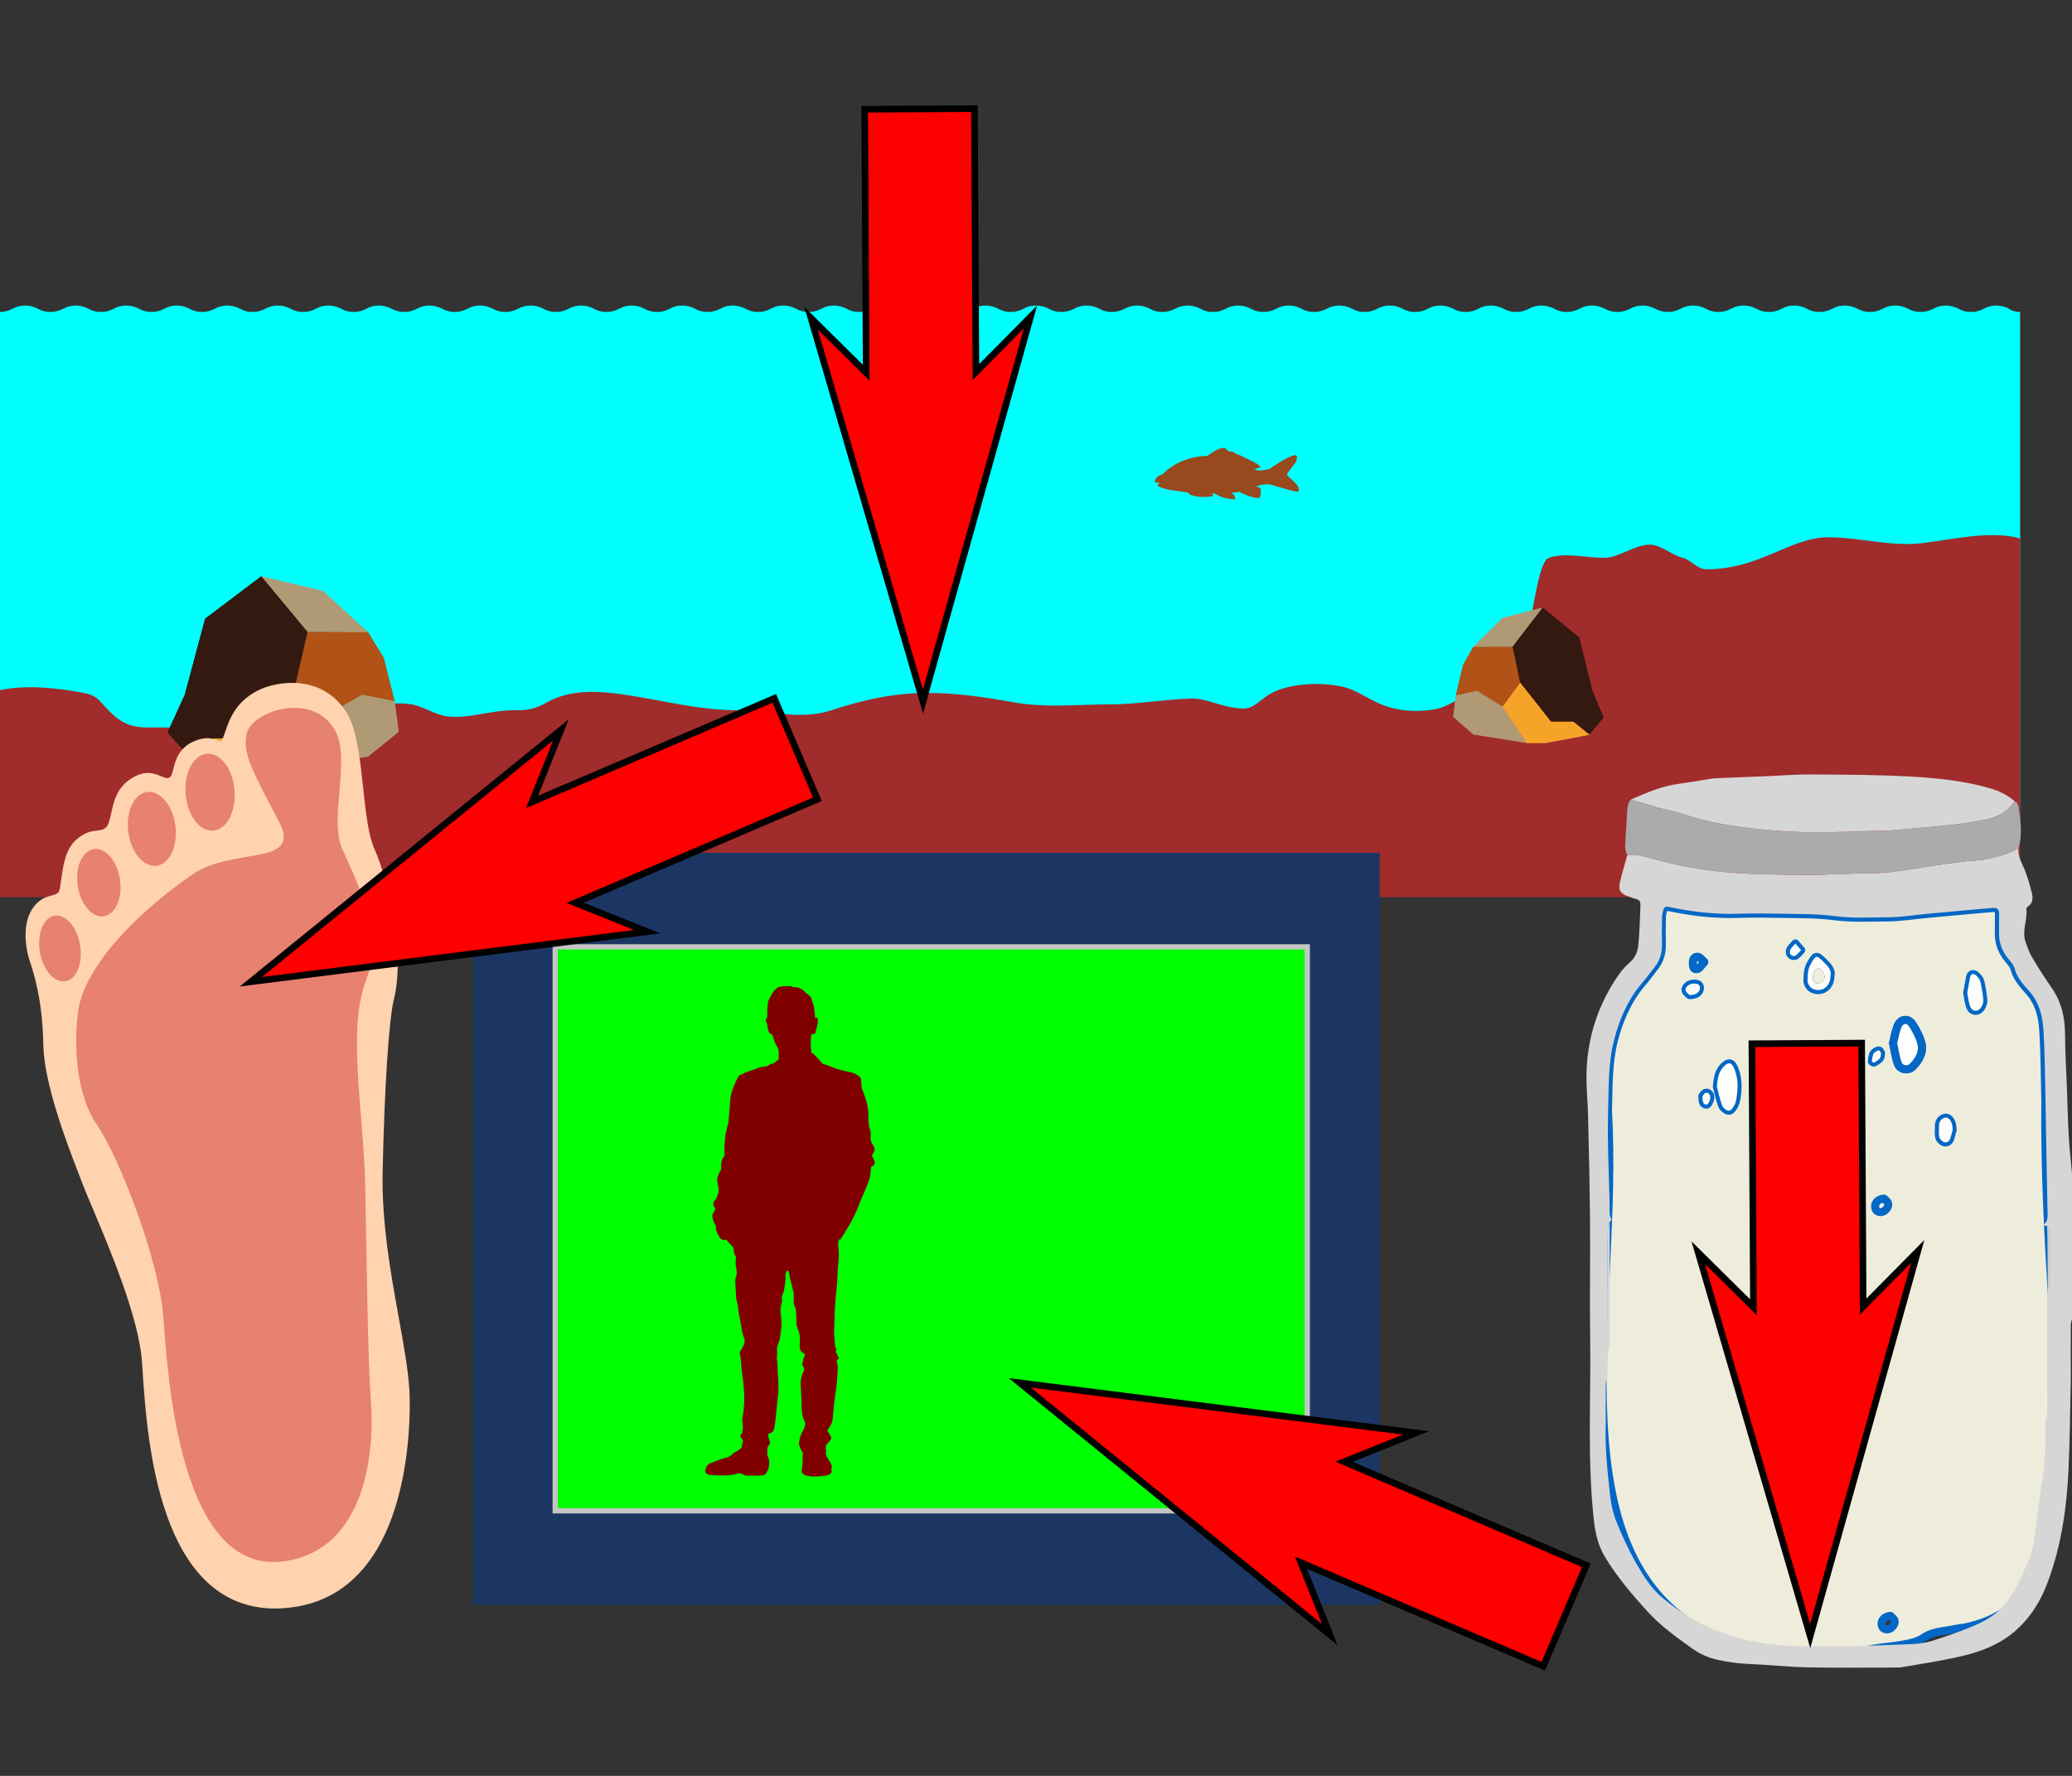
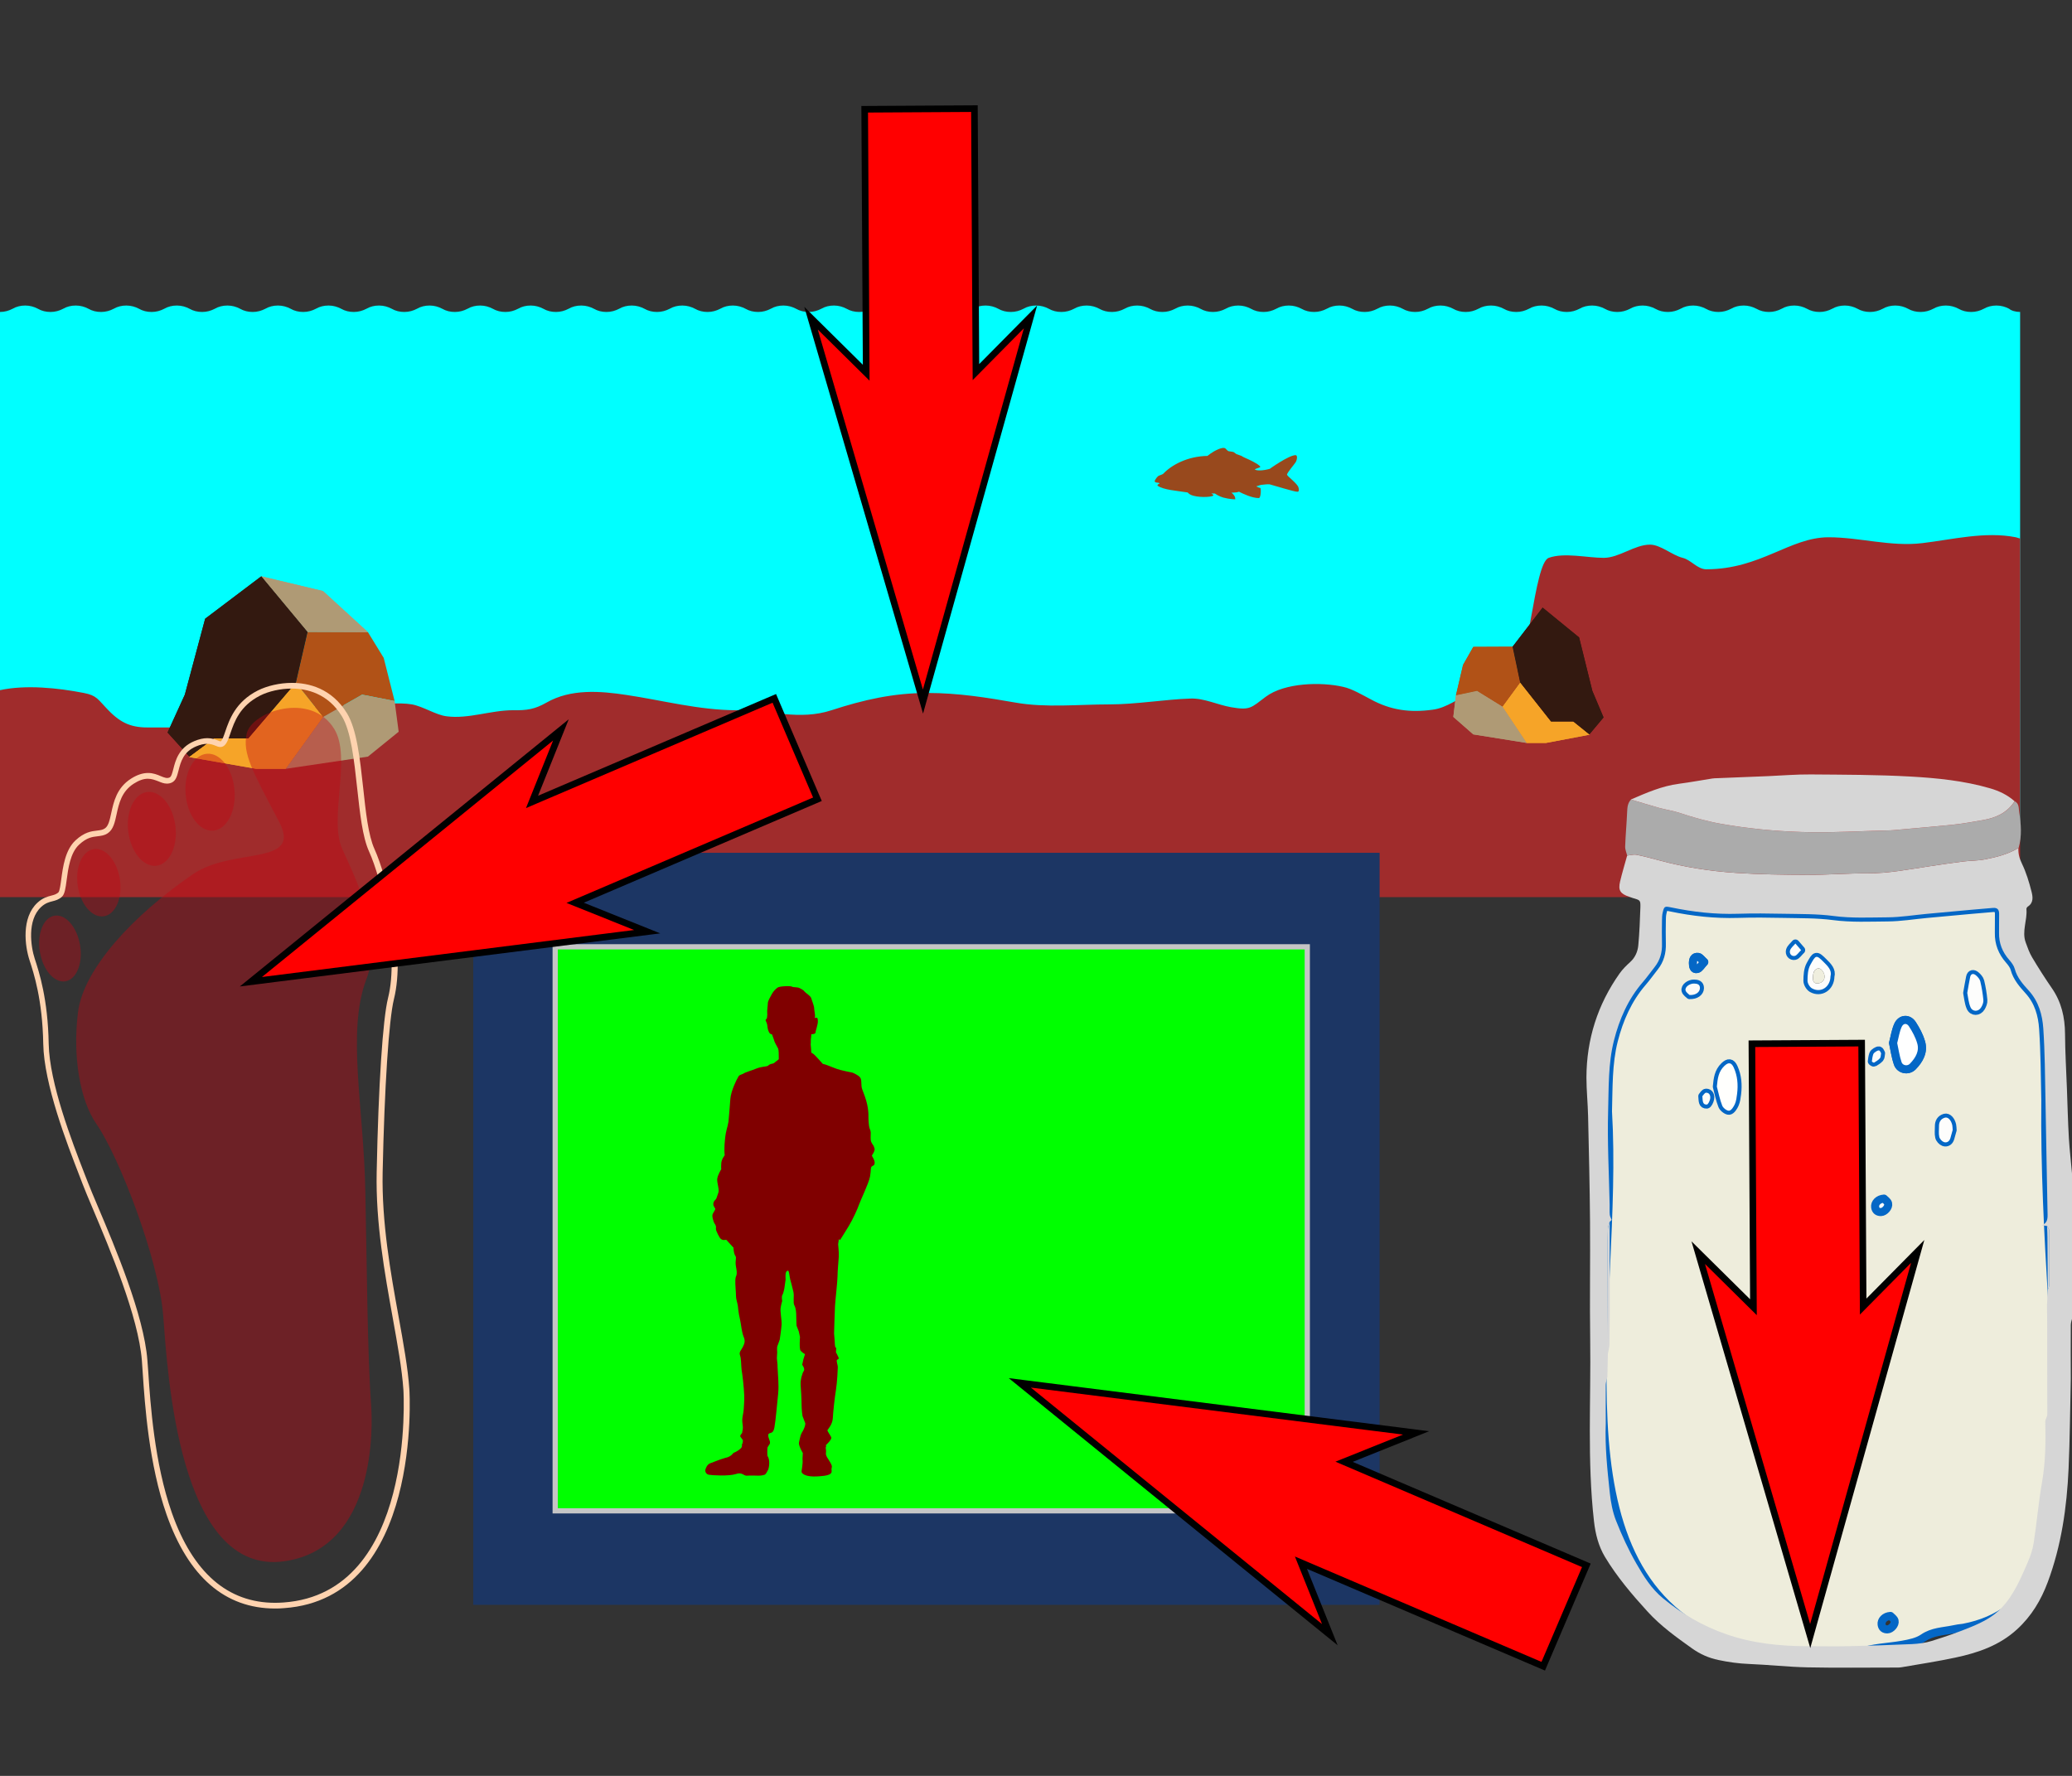
<svg xmlns="http://www.w3.org/2000/svg" xmlns:ns1="http://sodipodi.sourceforge.net/DTD/sodipodi-0.dtd" xmlns:ns2="http://www.inkscape.org/namespaces/inkscape" version="1.1" id="Ebene_1" x="0px" y="0px" viewBox="0 0 350 300" xml:space="preserve" ns1:docname="03522.svg" width="350" height="300" ns2:version="1.3.2 (091e20e, 2023-11-25, custom)" ns2:export-filename="03522.png" ns2:export-xdpi="96" ns2:export-ydpi="96">
  <rect x="0" y="0" width="350" height="300" fill="#333333" stroke="none" />
  <defs id="defs65">
    <style id="style2">.cls-1,.cls-3{fill:none;}.cls-1{stroke:#333;opacity:0.15;}.cls-1,.cls-2,.cls-3,.cls-5{stroke-linecap:round;stroke-linejoin:round;stroke-width:2px;}.cls-2{fill:#fff;}.cls-2,.cls-3,.cls-5{stroke:#0467c6;}.cls-4{fill:#e5eff9;}.cls-5,.cls-6{fill:#9bc2e8;}</style>
    <style type="text/css" id="style2-2">
    .fil6 {fill:#1D1D20}
    .fil5 {fill:#3D3D3D}
    .fil3 {fill:#646363}
    .fil1 {fill:#818282}
    .fil2 {fill:#BEBEBE}
    .fil4 {fill:#DFDEDF}
    .fil0 {fill:#FCFDFE}
   </style>
    <style type="text/css" id="style2-1">
    .fil10 {fill:#336A5A}
    .fil11 {fill:#382F31}
    .fil9 {fill:#557886}
    .fil0 {fill:#63AB8B}
    .fil3 {fill:#6B4C3E}
    .fil2 {fill:#897664}
    .fil4 {fill:#92919E}
    .fil12 {fill:#AE9370}
    .fil7 {fill:#B6CED6}
    .fil14 {fill:#CDB6B0}
    .fil6 {fill:#D5392C}
    .fil8 {fill:#D98650}
    .fil5 {fill:#DE6134}
    .fil13 {fill:#EFCDB4}
    .fil1 {fill:#F1B26F}
   </style>
  </defs>
  <ns1:namedview id="namedview65" pagecolor="#ffffff" bordercolor="#000000" borderopacity="0.25" ns2:showpageshadow="2" ns2:pageopacity="0.0" ns2:pagecheckerboard="0" ns2:deskcolor="#d1d1d1" ns2:zoom="0.64406509" ns2:cx="641.23954" ns2:cy="434.73867" ns2:window-width="1920" ns2:window-height="991" ns2:window-x="-11" ns2:window-y="-11" ns2:window-maximized="1" ns2:current-layer="Ebene_1" />
  <style type="text/css" id="style1">
	.st0{fill:#E6F5FB;}
	.st1{fill:none;stroke:#C5C5C5;stroke-width:0.75;stroke-miterlimit:10;}
	.st2{fill:#FFFFFF;}
	.st3{fill:#212F56;}
	.st4{fill:#C10E1A;}
	.st5{fill:#3E3E3D;}
	.st6{fill:#4E1200;}
	.st7{fill:#9A9A9A;}
	.st8{fill:#585857;}
	.st9{fill:#B0B0AF;}
	.st10{fill:#C4C4C4;}
	.st11{fill:#D8D8D8;}
	.st12{fill:#661600;}
	.st13{fill:#7D170D;}
	.st14{fill:#EBEBEB;}
	.st15{fill:#636363;}
	.st16{fill:#636362;}
	.st17{fill:#A5A5A5;}
	.st18{fill:#858585;}
	.st19{fill:#69A742;}
	.st20{fill:#4E453D;}
	.st21{fill:#6C6053;}
	.st22{fill:#A69884;}
	.st23{fill:#9A8A77;}
	.st24{fill:#857765;}
	.st25{opacity:0.3;fill:#059FDA;enable-background:new    ;}
	.st26{fill:#002C57;}
	.st27{fill:#C5C5C5;}
</style>
  <style type="text/css" id="style2-8">
	.st0{fill:#F0D0B1;}
	.st1{fill:#8F0049;}
	.st2{fill:#241770;}
	.st3{fill:none;stroke:#AF9A75;stroke-width:1.825;stroke-linecap:round;stroke-linejoin:round;stroke-miterlimit:10;}
	.st4{fill:#008831;}
	.st5{fill:#BFAE8E;}
	.st6{fill:#B58156;}
	.st7{fill:#AE001A;}
	.st8{fill:#ACC705;}
	.st9{fill:#7F4D2A;}
	.st10{fill:#FBE912;}
	.st11{clip-path:url(#SVGID_2_);fill:#116F9F;}
	.st12{clip-path:url(#SVGID_4_);fill:#116F9F;}
	.st13{fill:#085526;}
	.st14{fill:#331F13;}
	.st15{fill:#EE7F00;}
	.st16{fill:#D90011;}
	.st17{fill:#CA996D;}
	.st18{fill:#008CDC;}
	.st19{fill:#DD1C21;}
	.st20{clip-path:url(#SVGID_6_);fill:#AF9A75;}
	.st21{fill:#F6A428;}
	.st22{clip-path:url(#SVGID_8_);fill:#AF9A75;}
	.st23{fill:#B15217;}
	.st24{fill:#331910;}
	.st25{fill:#FFFFFF;}
	.st26{fill:#98491D;}
	.st27{fill:#2E98D9;}
	.st28{fill:none;stroke:#000000;stroke-width:0.849;stroke-miterlimit:10;}
	.st29{fill:none;stroke:#000000;stroke-width:0.763;stroke-miterlimit:10;}
	.st30{fill:none;stroke:#DD1C21;stroke-width:0.763;stroke-linejoin:round;stroke-miterlimit:10;}
	.st31{fill:#0C4B63;}
	.st32{fill:#2D150E;}
	.st33{fill:#F7C0B4;}
	.st34{fill:#E9BF96;}
	.st35{fill:#D9ECE1;}
	.st36{fill:#E374AB;}
	.st37{fill:#E6661C;}
	.st38{fill:#DC006B;}
	.st39{fill:#70C2D6;}
	.st40{fill:#F5A022;}
	.st41{fill:#AF9A75;}
	.st42{fill:#675746;}
	.st43{fill:#2AA054;}
	.st44{fill:#693D1C;}
	.st45{fill:#FFED00;}
	.st46{fill:#116F9F;}
	.st47{clip-path:url(#SVGID_10_);fill:#116F9F;}
	.st48{fill:#757474;}
	.st49{fill:#8B8B8B;}
	.st50{fill:#A06C3A;}
	.st51{fill:#A3A3A3;}
	.st52{fill:none;stroke:#008CDC;stroke-width:0.424;stroke-miterlimit:10;}
	.st53{fill:#E03716;}
	.st54{fill:none;stroke:#D90011;stroke-width:2.443;stroke-linecap:round;stroke-linejoin:round;stroke-miterlimit:10;}
	.st55{fill:none;stroke:#D90011;stroke-width:2.251;stroke-linecap:round;stroke-linejoin:round;stroke-miterlimit:10;}
	.st56{fill:#F0B696;}
	.st57{fill:#2E2E2D;}
	.st58{fill:none;stroke:#008CDC;stroke-width:0.306;stroke-miterlimit:10;}
	.st59{fill:#503D33;}
	.st60{fill:#DD0060;}
	.st61{fill:none;stroke:#FFED00;stroke-width:0.849;stroke-miterlimit:10;}
</style>
  <g id="g8" transform="matrix(0.429,0,0,0.429,-123.427,51.447)">
    <g id="g3" transform="translate(285.685,-1.553)">
      <path class="st25" d="M 797.447,4.477 V 205.58 H 2.017 V 4.477 c 1.829,0 3.512,-0.493 4.975,-1.268 1.463,-0.846 3.146,-1.268 4.975,-1.268 1.829,0 3.512,0.493 4.975,1.268 1.463,0.846 3.146,1.268 4.975,1.268 1.829,0 3.512,-0.493 4.975,-1.268 1.463,-0.846 3.146,-1.268 4.975,-1.268 1.829,0 3.512,0.493 4.975,1.268 1.463,0.846 3.146,1.268 4.975,1.268 1.829,0 3.512,-0.493 4.975,-1.268 1.463,-0.846 3.146,-1.268 4.975,-1.268 1.829,0 3.512,0.493 4.975,1.268 1.463,0.846 3.146,1.268 4.975,1.268 1.829,0 3.512,-0.493 4.975,-1.268 1.463,-0.846 3.146,-1.268 4.975,-1.268 1.829,0 3.512,0.493 4.975,1.268 1.463,0.846 3.146,1.268 4.975,1.268 1.829,0 3.512,-0.493 4.975,-1.268 1.463,-0.846 3.146,-1.268 4.975,-1.268 1.829,0 3.512,0.493 4.975,1.268 1.463,0.846 3.146,1.268 4.975,1.268 1.829,0 3.512,-0.493 4.975,-1.268 1.463,-0.846 3.146,-1.268 4.975,-1.268 1.829,0 3.512,0.493 4.975,1.268 1.463,0.846 3.146,1.268 4.975,1.268 1.829,0 3.512,-0.493 4.975,-1.268 1.463,-0.846 3.146,-1.268 4.975,-1.268 1.829,0 3.512,0.493 4.975,1.268 1.463,0.846 3.146,1.268 4.975,1.268 1.829,0 3.512,-0.493 4.975,-1.268 1.463,-0.846 3.146,-1.268 4.975,-1.268 1.829,0 3.512,0.493 4.975,1.268 1.463,0.846 3.146,1.268 4.975,1.268 1.829,0 3.512,-0.493 4.975,-1.268 1.463,-0.846 3.146,-1.268 4.975,-1.268 1.829,0 3.512,0.493 4.975,1.268 1.463,0.846 3.146,1.268 4.975,1.268 1.829,0 3.512,-0.493 4.975,-1.268 1.463,-0.846 3.146,-1.268 4.975,-1.268 1.829,0 3.512,0.493 4.975,1.268 1.463,0.846 3.146,1.268 4.975,1.268 1.829,0 3.512,-0.493 4.975,-1.268 1.463,-0.846 3.146,-1.268 4.975,-1.268 1.829,0 3.512,0.493 4.975,1.268 1.463,0.846 3.146,1.268 4.975,1.268 1.829,0 3.512,-0.493 4.975,-1.268 1.463,-0.846 3.146,-1.268 4.975,-1.268 1.829,0 3.512,0.493 4.975,1.268 1.463,0.846 3.146,1.268 4.975,1.268 1.829,0 3.512,-0.493 4.975,-1.268 1.463,-0.846 3.146,-1.268 4.975,-1.268 1.829,0 3.512,0.493 4.975,1.268 1.463,0.846 3.146,1.268 4.975,1.268 1.829,0 3.512,-0.493 4.975,-1.268 1.463,-0.846 3.146,-1.268 4.975,-1.268 1.829,0 3.512,0.493 4.975,1.268 1.463,0.846 3.146,1.268 4.975,1.268 1.829,0 3.512,-0.493 4.975,-1.268 1.463,-0.846 3.146,-1.268 4.975,-1.268 1.829,0 3.512,0.493 4.975,1.268 1.463,0.846 3.146,1.268 4.975,1.268 1.829,0 3.512,-0.493 4.975,-1.268 1.463,-0.846 3.146,-1.268 4.975,-1.268 1.829,0 3.512,0.493 4.975,1.268 1.463,0.846 3.146,1.268 4.975,1.268 1.829,0 3.512,-0.493 4.975,-1.268 1.463,-0.846 3.146,-1.268 4.975,-1.268 1.829,0 3.512,0.493 4.975,1.268 1.463,0.846 3.146,1.268 4.975,1.268 1.829,0 3.512,-0.493 4.975,-1.268 1.463,-0.846 3.146,-1.268 4.975,-1.268 1.829,0 3.512,0.493 4.975,1.268 1.463,0.846 3.146,1.268 4.975,1.268 1.829,0 3.512,-0.493 4.975,-1.268 1.463,-0.846 3.146,-1.268 4.975,-1.268 1.829,0 3.512,0.493 4.975,1.268 1.463,0.846 3.146,1.268 4.975,1.268 1.829,0 3.512,-0.493 4.975,-1.268 1.463,-0.846 3.146,-1.268 4.975,-1.268 1.829,0 3.512,0.493 4.975,1.268 1.463,0.846 3.146,1.268 4.975,1.268 1.829,0 3.512,-0.493 4.975,-1.268 1.463,-0.846 3.146,-1.268 4.975,-1.268 1.829,0 3.512,0.493 4.975,1.268 1.463,0.846 3.146,1.268 4.975,1.268 1.829,0 3.512,-0.493 4.975,-1.268 1.463,-0.846 3.146,-1.268 4.975,-1.268 1.829,0 3.512,0.493 4.975,1.268 1.463,0.846 3.146,1.268 4.975,1.268 1.829,0 3.512,-0.493 4.975,-1.268 1.463,-0.846 3.146,-1.268 4.975,-1.268 1.829,0 3.512,0.493 4.975,1.268 1.463,0.846 3.146,1.268 4.975,1.268 1.829,0 3.512,-0.493 4.975,-1.268 1.463,-0.846 3.146,-1.268 4.975,-1.268 1.829,0 3.512,0.493 4.975,1.268 1.463,0.846 3.146,1.268 4.975,1.268 1.829,0 3.512,-0.493 4.975,-1.268 1.463,-0.846 3.146,-1.268 4.975,-1.268 1.829,0 3.512,0.493 4.975,1.268 1.463,0.846 3.146,1.268 4.975,1.268 1.829,0 3.512,-0.493 4.975,-1.268 1.463,-0.846 3.146,-1.268 4.975,-1.268 1.829,0 3.512,0.493 4.975,1.268 1.463,0.846 3.146,1.268 4.975,1.268 1.829,0 3.512,-0.493 4.975,-1.268 1.463,-0.846 3.146,-1.268 4.975,-1.268 1.829,0 3.512,0.493 4.975,1.268 1.463,0.846 3.146,1.268 4.975,1.268 1.829,0 3.512,-0.493 4.975,-1.268 1.463,-0.846 3.146,-1.268 4.975,-1.268 1.829,0 3.512,0.493 4.975,1.268 1.463,0.846 3.146,1.268 4.975,1.268 1.829,0 3.512,-0.493 4.975,-1.268 1.463,-0.846 3.146,-1.268 4.975,-1.268 1.829,0 3.512,0.493 4.975,1.268 1.463,0.846 3.146,1.268 4.975,1.268 1.829,0 3.512,-0.493 4.975,-1.268 1.463,-0.846 3.146,-1.268 4.975,-1.268 1.829,0 3.512,0.493 4.975,1.268 1.463,0.846 3.146,1.268 4.975,1.268 1.829,0 3.512,-0.493 4.975,-1.268 1.463,-0.846 3.146,-1.268 4.975,-1.268 1.829,0 3.512,0.493 4.975,1.268 1.463,0.846 3.146,1.268 4.975,1.268 1.829,0 3.512,-0.493 4.975,-1.268 1.463,-0.846 3.146,-1.268 4.975,-1.268 1.829,0 3.512,0.493 4.975,1.268 1.463,0.846 3.146,1.268 4.975,1.268 1.829,0 3.512,-0.493 4.975,-1.268 1.463,-0.846 3.146,-1.268 4.975,-1.268 1.829,0 3.512,0.493 4.975,1.268 1.463,0.846 3.146,1.268 4.975,1.268 1.829,0 3.512,-0.493 4.975,-1.268 1.463,-0.846 3.146,-1.268 4.975,-1.268 1.829,0 3.512,0.493 4.975,1.268 1.463,0.846 3.146,1.268 4.975,1.268 1.829,0 3.512,-0.493 4.975,-1.268 1.463,-0.846 3.146,-1.268 4.975,-1.268 1.829,0 3.512,0.493 4.975,1.268 1.463,0.846 3.146,1.268 4.975,1.268 1.829,0 3.512,-0.493 4.975,-1.268 1.463,-0.846 3.146,-1.268 4.975,-1.268 1.829,0 3.512,0.493 4.975,1.268 1.463,0.846 3.146,1.268 4.975,1.268 1.829,0 3.512,-0.493 4.975,-1.268 1.463,-0.846 3.146,-1.268 4.975,-1.268 1.829,0 3.512,0.493 4.975,1.268 1.463,0.846 3.146,1.268 4.975,1.268 1.829,0 3.512,-0.493 4.975,-1.268 1.463,-0.846 3.146,-1.268 4.975,-1.268 1.829,0 3.512,0.493 4.975,1.268 1.463,0.846 3.146,1.268 4.975,1.268 1.829,0 3.512,-0.493 4.975,-1.268 1.463,-0.846 3.146,-1.268 4.975,-1.268 1.829,0 3.512,0.493 4.975,1.268 1.463,0.846 3.146,1.268 4.975,1.268 1.829,0 3.512,-0.493 4.975,-1.268 1.463,-0.846 3.146,-1.268 4.975,-1.268 1.829,0 3.512,0.493 4.975,1.268 0.878,0.775 2.634,1.268 4.39,1.268 z" id="path32" style="opacity:1;fill:#00ffff;stroke-width:0.718" />
      <g id="g2" transform="translate(-90.365,-155.143)">
        <path class="st26" d="m 603.647,228.697 c -0.4,-1.5 -4.4,-4.4 -4.5,-5 -0.1,-0.6 2.9,-4.1 3.4,-4.9 0.5,-0.8 0.9,-2.7 0,-2.8 -2.7,0 -10.2,5.4 -10.2,5.4 v 0 c -0.8,0.2 -2.5,0.7 -4.5,0.6 -0.4,0 -0.9,-0.1 -1.4,-0.3 0.6,-0.7 2.6,-0.7 2.1,-1.3 -1,-1.1 -4.2,-2.6 -5.6,-3.2 -1.4,-0.6 -1.7,-0.9 -1.7,-0.9 l -2,-0.7 -1.1,-0.8 c 0,0 -1.2,-0.3 -1.6,-0.3 -0.5,0 -0.8,-0.2 -1.5,-1 -0.6,-0.7 -2.1,-0.2 -3,0.2 -2.4,1 -4.2,2.6 -4.2,2.6 0,0 0,0 0.1,0 -8.1,0.1 -14.4,3.7 -17.5,7 -0.4,0.4 -1.8,0.7 -2.1,1 -0.9,0.9 -1.3,1.8 -1.3,1.9 0,0.3 0.2,0.4 0.4,0.5 0.5,0.2 1.4,0.1 1.5,0.4 0,0 0,0.1 -0.2,0.2 -0.1,0 -0.1,0.1 -0.2,0.1 -0.3,0.1 -0.5,0.6 -0.4,0.6 2.3,1.7 7.6,2 11.9,2.7 0.4,0.5 1.1,1 2.3,1.3 2.9,0.8 8.1,0.5 7.8,-0.3 -0.1,-0.1 -0.4,-0.4 -0.8,-0.6 0.5,0 0.9,0 1.4,0 0.6,0.4 1.6,1.1 3.3,1.6 2.6,0.7 4.7,0.7 4.7,0.7 0,0 0.3,-1 -1.1,-2.3 -0.1,-0.1 -0.3,-0.2 -0.4,-0.3 0.6,0 1.1,-0.1 1.4,-0.1 0.5,0 1.1,-0.1 1.6,-0.3 1.6,0.8 5.1,2.5 7.8,2.5 0.9,0 0.9,-4 0.6,-4 -0.4,0 -1,-0.3 -1.6,-0.6 1,-0.3 1.7,-0.6 2,-0.6 1.2,-0.1 2.2,-0.3 3.3,-0.2 1.2,0.3 9.9,3 10.8,2.9 0.8,0.1 0.8,-0.8 0.5,-1.7" id="path33" />
        <path class="st26" d="M 887.812,389.956 V 248.839 c -0.732,-0.2 -1.317,-0.4 -1.683,-0.5 -12.072,-2.4 -25.022,0.9 -36.801,2.3 -12.511,1.5 -24.583,-2.3 -36.947,-2.3 -15.218,0 -26.778,12.602 -48.141,12.602 -3.512,0 -5.999,-3.7 -9.292,-4.501 -4.097,-1 -8.706,-5.201 -12.877,-5.201 -6.073,0 -12.145,5.201 -18.218,5.201 -6.512,0 -15.511,-2.2 -21.656,0 -5.853,2.1 -7.902,44.405 -14.047,46.606 -2.927,1.1 -5.341,3.7 -8.706,4.701 -2.195,0.7 -5.195,1 -7.243,1.7 -5.487,2.1 -10.023,6.101 -15.803,6.801 -8.926,1.2 -16.389,0.2 -24.29,-4.1 -3.219,-1.7 -7.463,-4.201 -10.828,-4.901 -8.56,-2 -23.046,-1.7 -30.509,3.9 -5.853,4.401 -6.146,5.401 -13.682,4.1 -5.195,-0.9 -10.609,-3.6 -15.95,-3.4 -9.804,0.3 -21.364,2.3 -31.972,2.3 -12.145,0 -24.949,1.4 -36.874,-0.7 -11.413,-2 -22.607,-3.8 -34.679,-3.8 -13.462,0 -25.241,2.7 -37.825,6.801 -12.584,4.101 -23.998,0 -37.24,0 -14.852,0 -29.265,-3.9 -43.386,-6.001 -10.462,-1.6 -22.022,-2.5 -31.607,3 -4.609,2.6 -7.609,3.1 -13.243,3 -8.633,0 -17.486,3.5 -25.973,2.4 -4.317,-0.5 -9.072,-3.8 -13.755,-4.701 -5.414,-0.9 -11.34,0.1 -16.754,0.1 -14.779,0 -28.753,1.7 -43.532,2.2 -6.146,0.2 -10.755,3.1 -16.242,4.701 -8.56,2.6 -17.852,2 -26.631,2.1 -6.877,0.1 -11.194,-1.4 -16.462,-6.901 -4.097,-4.2 -4.39,-5.701 -9.584,-6.701 -10.243,-2 -22.9,-3.3 -32.997,-1.1 v 81.51 H 887.812 Z" id="path61" style="fill:#a02c2c;stroke-width:0.855" />
        <g id="g66" transform="translate(-216.884,-559.936)">
          <g id="g67" transform="translate(322.949,352.449)">
            <g id="g32">
-               <polygon class="st20" points="98.8,547 113.5,526.6 128.9,517.8 141.7,520.3 143.3,532.4 131.2,542.2 " id="polygon28" clip-path="url(#SVGID_6_)" />
              <polygon class="st21" points="60.9,542.2 70.6,535 84.1,535 102.8,513.1 113.5,526.6 98.8,547 87.2,547 60.9,542.4 " id="polygon29" />
              <polygon class="st22" points="107.4,493.1 89.2,471.2 113.5,477 131.2,493.2 " id="polygon30" clip-path="url(#SVGID_8_)" />
              <polygon class="st23" points="137.4,503.3 141.7,520.3 128.9,517.8 113.5,526.6 102.8,513.1 107.4,493.1 131.2,493.2 " id="polygon31" />
              <polygon class="st24" points="84.1,535 70.6,535 60.9,542.2 52.3,532.7 59.1,517.8 67.1,487.9 89.2,471.2 107.4,493.1 102.8,513.1 " id="polygon32" />
            </g>
            <g id="g65">
              <polygon class="st20" points="98.8,547 113.5,526.6 128.9,517.8 141.7,520.3 143.3,532.4 131.2,542.2 " id="polygon61" clip-path="url(#SVGID_6_)" />
              <polygon class="st21" points="60.9,542.2 70.6,535 84.1,535 102.8,513.1 113.5,526.6 98.8,547 87.2,547 60.9,542.4 " id="polygon62" />
              <polygon class="st22" points="107.4,493.1 89.2,471.2 113.5,477 131.2,493.2 " id="polygon63" clip-path="url(#SVGID_8_)" />
-               <polygon class="st23" points="137.4,503.3 141.7,520.3 128.9,517.8 113.5,526.6 102.8,513.1 107.4,493.1 131.2,493.2 " id="polygon64" />
              <polygon class="st24" points="84.1,535 70.6,535 60.9,542.2 52.3,532.7 59.1,517.8 67.1,487.9 89.2,471.2 107.4,493.1 102.8,513.1 " id="polygon65" />
            </g>
          </g>
        </g>
        <g id="g78" transform="matrix(-0.65,0,0,0.703,967.693,-302.986)">
          <g id="g77" transform="translate(322.949,352.449)">
            <g id="g71">
              <polygon class="st20" points="131.2,542.2 98.8,547 113.5,526.6 128.9,517.8 141.7,520.3 143.3,532.4 " id="polygon67" clip-path="url(#SVGID_6_)" />
              <polygon class="st21" points="98.8,547 87.2,547 60.9,542.4 60.9,542.2 70.6,535 84.1,535 102.8,513.1 113.5,526.6 " id="polygon68" />
-               <polygon class="st22" points="89.2,471.2 113.5,477 131.2,493.2 107.4,493.1 " id="polygon69" clip-path="url(#SVGID_8_)" />
              <polygon class="st23" points="107.4,493.1 131.2,493.2 137.4,503.3 141.7,520.3 128.9,517.8 113.5,526.6 102.8,513.1 " id="polygon70" />
              <polygon class="st24" points="67.1,487.9 89.2,471.2 107.4,493.1 102.8,513.1 84.1,535 70.6,535 60.9,542.2 52.3,532.7 59.1,517.8 " id="polygon71" />
            </g>
            <g id="g76">
              <polygon class="st20" points="131.2,542.2 98.8,547 113.5,526.6 128.9,517.8 141.7,520.3 143.3,532.4 " id="polygon72" clip-path="url(#SVGID_6_)" />
              <polygon class="st21" points="98.8,547 87.2,547 60.9,542.4 60.9,542.2 70.6,535 84.1,535 102.8,513.1 113.5,526.6 " id="polygon73" />
-               <polygon class="st22" points="89.2,471.2 113.5,477 131.2,493.2 107.4,493.1 " id="polygon74" clip-path="url(#SVGID_8_)" />
              <polygon class="st23" points="107.4,493.1 131.2,493.2 137.4,503.3 141.7,520.3 128.9,517.8 113.5,526.6 102.8,513.1 " id="polygon75" />
              <polygon class="st24" points="67.1,487.9 89.2,471.2 107.4,493.1 102.8,513.1 84.1,535 70.6,535 60.9,542.2 52.3,532.7 59.1,517.8 " id="polygon76" />
            </g>
          </g>
        </g>
      </g>
    </g>
    <g id="g1" transform="matrix(2.742,0,0,2.742,553.563,262.504)">
      <path class="st0" d="M -29,-17 H 101.154 V 91 H -29 Z" id="path1-8" style="fill:#1c3664;stroke-width:0.776" />
      <path class="st1" d="m -17.231,-3.5 h 108 v 81 h -108 z" id="path2" style="fill:#00ff00" />
      <path class="st2" d="m 28.246,26.463 c 0,0 0.538,-0.718 0.359,-1.077 -0.045,-0.09 -0.09,-0.179 -0.09,-0.269 -0.404,-0.583 -0.449,-0.673 -0.449,-1.256 0,-0.583 0.09,-0.763 -0.135,-1.256 -0.179,-0.494 -0.179,-1.525 -0.179,-1.929 0,-0.404 -0.045,-0.852 -0.179,-1.525 -0.135,-0.673 -0.494,-1.615 -0.718,-2.198 -0.224,-0.583 0,-1.346 -0.314,-1.705 -0.269,-0.359 -1.077,-0.673 -1.077,-0.673 0,0 -1.795,-0.359 -2.243,-0.538 -0.449,-0.179 -0.628,-0.224 -1.166,-0.449 -0.538,-0.224 -0.852,-0.269 -0.852,-0.269 0,0 -1.032,-1.166 -1.301,-1.391 -0.179,-0.09 -0.224,-0.179 -0.359,-0.224 0,-0.314 -0.045,-0.673 -0.045,-0.718 0,-0.135 -0.045,-0.359 -0.045,-0.494 0.045,-0.135 0,-0.628 0.045,-0.852 0.045,-0.179 0.045,-0.583 0.045,-0.583 0,0 0.314,0 0.494,-0.09 0.179,-0.09 0.09,-0.224 0.179,-0.494 0.09,-0.224 0.135,-0.538 0.224,-0.852 0.09,-0.359 0.045,-0.852 -0.045,-0.897 -0.045,-0.09 -0.314,0 -0.359,0 0,0 0,-0.09 0.045,-0.179 C 20.125,6.319 19.946,5.556 19.946,5.197 19.901,4.883 19.632,4.21 19.542,3.896 19.452,3.537 18.735,3.133 18.6,2.954 18.465,2.729 18.106,2.55 17.837,2.415 17.568,2.281 16.94,2.326 16.805,2.236 c -0.135,-0.09 -0.538,-0.09 -0.763,-0.09 -0.224,0 -0.897,0.045 -1.166,0.135 -0.314,0.09 -0.763,0.583 -0.987,0.987 -0.224,0.404 -0.583,1.032 -0.583,1.301 0,0.314 -0.135,1.166 -0.09,1.436 0.045,0.224 -0.045,0.763 -0.045,0.763 0,0 -0.09,0.09 -0.179,0.224 -0.045,0.135 0.179,0.359 0.224,0.718 0.045,0.314 0.045,0.583 0.224,0.987 0.179,0.404 0.449,0.359 0.449,0.359 0,0 0.135,0.314 0.269,0.718 0.09,0.449 0.404,0.897 0.628,1.346 0.09,0.224 0.09,0.897 0.09,1.525 -0.09,0.09 -0.269,0.224 -0.449,0.359 -0.359,0.359 -0.449,0.224 -0.763,0.359 -0.359,0.135 -0.179,0.179 -0.449,0.269 -0.314,0.09 -0.897,0.09 -1.57,0.359 -0.628,0.269 -1.525,0.494 -1.839,0.718 -0.359,0.179 -0.628,0.179 -0.763,0.494 -0.179,0.269 -1.032,1.974 -1.122,3.141 -0.09,1.122 -0.179,2.423 -0.269,3.275 -0.135,0.852 -0.359,1.166 -0.494,2.468 -0.135,1.166 -0.09,2.198 -0.045,2.333 -0.045,0.045 -0.045,0.045 -0.045,0.09 -0.135,0.179 -0.404,0.538 -0.449,1.077 -0.045,0.673 0,0.852 0,0.852 0,0 -0.494,0.763 -0.583,1.391 -0.045,0.628 0.314,1.436 0.179,1.929 -0.179,0.494 -0.269,0.852 -0.359,0.987 0,0 -0.494,0.359 -0.359,0.897 0.224,0.538 0.359,0.359 0.179,0.718 -0.224,0.449 -0.449,0.494 -0.269,1.211 0.179,0.718 0.269,0.628 0.404,0.942 0.135,0.359 -0.045,0.314 0.09,0.763 0.179,0.449 0.314,0.673 0.494,0.987 0.224,0.314 0.494,0.404 0.897,0.314 h 0.045 c 0.359,0.404 0.897,0.987 0.987,1.077 h 0.045 v 0.09 c 0.09,1.256 0.359,1.032 0.359,1.436 -0.045,0.404 -0.09,0.808 0,1.256 0.09,0.494 0.179,0.897 0.045,1.301 -0.179,0.359 -0.135,0.897 -0.135,1.166 0,0.269 0.09,1.211 0.09,1.705 0,0.494 0.179,0.897 0.269,1.436 0,0 0.09,1.122 0.314,1.974 0.179,0.852 0.224,1.705 0.494,2.423 0.314,0.718 0.135,1.032 -0.09,1.525 -0.224,0.449 -0.583,0.718 -0.404,1.211 0.179,0.494 0.135,1.211 0.224,2.064 0,0 0.179,1.032 0.314,2.647 0.135,1.615 0.045,2.019 0,2.916 -0.045,0.897 -0.314,1.301 -0.179,2.198 0.135,0.897 -0.045,0.987 -0.045,1.211 0.045,0.179 -0.359,0.359 -0.269,0.628 0.135,0.224 0.359,0.449 0.359,0.538 0.045,0.045 -0.045,0.359 -0.045,0.449 -0.179,0.045 0.045,0.404 -0.224,0.673 -0.494,0.494 -1.077,0.673 -1.077,0.673 0,0 -0.359,0.583 -1.167,0.718 -0.808,0.224 -1.974,0.718 -2.243,0.808 -0.359,0.179 -0.538,0.583 -0.628,0.897 -0.045,0.179 0.045,0.628 0.494,0.718 0.449,0.09 2.871,0.224 3.858,-0.09 0.987,-0.359 1.122,0.314 1.705,0.224 0.628,-0.045 1.166,0 1.57,0 0.494,0 0.718,-0.09 0.897,-0.135 0.179,-0.09 0.359,-0.449 0.494,-0.718 0.135,-0.314 0.314,-1.391 -0.09,-1.974 -0.045,-0.045 -0.045,-0.987 0,-1.211 0.09,-0.224 0.359,-0.494 0.359,-0.673 0.045,-0.314 -0.449,-1.032 -0.179,-1.301 0.224,-0.224 0.628,0.045 0.808,-0.897 0.179,-0.897 0.404,-3.589 0.538,-4.845 0.135,-1.301 -0.045,-2.737 -0.045,-3.185 -0.045,-0.449 -0.045,-0.987 -0.045,-0.987 l -0.09,-0.942 0.045,-0.852 c 0,0 -0.045,-0.583 0,-0.808 0.09,-0.224 0.359,-0.987 0.359,-0.987 0,0 0.224,-1.436 0.269,-2.154 0.045,-0.718 -0.224,-1.839 -0.135,-2.423 0.09,-0.583 0.224,-0.987 0.224,-0.987 0,0 -0.135,-0.673 0.045,-0.897 0.135,-0.224 0.269,-0.942 0.269,-0.942 l 0.179,-1.256 c 0,0 -0.09,-0.987 0.135,-1.166 0.224,-0.179 0.269,-0.135 0.359,0.224 0.045,0.359 0.179,0.987 0.179,0.987 0,0 0.314,1.122 0.449,1.75 0.135,0.628 -0.09,1.525 0.135,1.929 0.224,0.404 0.269,0.987 0.269,1.615 0,0.628 0.045,1.301 0.045,1.301 l 0.314,0.808 0.179,0.808 c 0,0 -0.135,1.705 0.09,1.974 0.224,0.269 0.628,0.494 0.628,0.494 l -0.224,0.718 -0.179,0.808 c 0,0 0.449,0.583 0.224,0.897 -0.224,0.314 -0.494,1.301 -0.449,1.974 0.045,0.673 0.135,1.929 0.135,2.782 0,0.852 0.135,1.705 0.135,1.705 0,0 0.314,0.852 0.359,0.942 0.09,0.09 0.045,0.449 -0.179,0.942 -0.179,0.449 -0.359,0.449 -0.538,1.256 -0.179,0.808 -0.224,0.718 -0.045,1.256 0.09,0.269 0.224,0.494 0.314,0.673 0.045,0.135 0.135,0.224 0.135,0.224 0,0 -0.045,0.852 -0.045,0.852 0.045,0.538 0,0.718 -0.045,1.167 -0.09,0.449 -0.09,0.718 -0.09,0.718 0,0 0.135,0.808 2.512,0.628 2.333,-0.135 1.705,-0.763 1.795,-1.122 0.09,-0.359 0.09,-0.449 -0.449,-1.301 -0.583,-0.852 -0.269,-0.852 -0.359,-1.391 -0.045,-0.269 -0.045,-0.314 -0.045,-0.359 h 0.045 c 0.045,-0.09 0,-0.314 0,-0.314 0,0 0.897,-0.808 0.763,-1.122 -0.135,-0.314 -0.628,-0.942 -0.538,-1.032 0.045,-0.09 0.718,-0.808 0.763,-1.705 0.045,-0.897 0.269,-2.961 0.449,-4.038 0.179,-1.122 0.269,-3.051 0.269,-3.32 0,-0.269 -0.224,-0.808 -0.135,-0.987 0.135,-0.179 0.359,-0.09 0.224,-0.404 C 23.31,55.132 23.086,54.728 23.086,54.728 l 0.045,-0.718 c 0,0 -0.179,0.449 -0.224,-0.852 -0.09,-1.166 -0.09,-1.122 -0.09,-1.122 0,-0.045 0.09,-3.275 0.135,-3.993 0.045,-0.763 0.359,-3.544 0.359,-4.217 0,-0.718 0.135,-2.109 0.179,-2.782 0.045,-0.673 -0.09,-1.66 -0.09,-1.839 0,-0.09 0.09,-0.449 0.09,-0.718 0.09,0.045 0.179,0.135 0.179,0.135 0,0 0.628,-0.987 1.256,-2.019 0.628,-1.032 1.301,-2.557 1.481,-3.096 0.179,-0.538 1.391,-3.051 1.57,-3.993 0.179,-0.987 0.045,-1.301 0.269,-1.481 0.224,-0.179 0.359,-0.09 0.404,-0.494 0,-0.494 -0.359,-0.852 -0.404,-1.077 z" id="path3" style="fill:#800000;stroke-width:0.449" />
    </g>
    <g id="g4" transform="matrix(0.317,0,0,0.317,123.255,123.1)">
      <g id="g7" transform="matrix(0.796,0,0,0.796,256.805,32.282)">
-         <path class="st0" d="m 963.104,1165 c -5.9,-85.8 -44.3,-212.1 -41.7,-339.2 2.6,-127.1 9.2,-237 17.6,-271.1 18.2,-72.9 -10.6,-188.5 -30,-231.3 -21.7,-47.9 -15.2,-166.6 -42.6,-211.5 -36.3,-59.5 -105.1,-48.3 -133.6,-33.9 -48.1,24.6 -45.7,69.4 -56.8,78.6 -6.7,5.5 -14.7,-11.3 -42.7,0.6 -35.2,15 -25.8,50.9 -38.2,56.6 -15.5,7.1 -26.7,-19.4 -59.8,1.7 -34.8,22.3 -23.4,65.6 -40.3,77.3 -11.6,8 -24.3,-1.1 -45.4,18.3 -24,22.2 -18.2,73.2 -26.8,81.3 -9,8.5 -19.1,3.5 -32.7,16.1 -23.4,21.7 -18.2,63.4 -11.1,85.2 7.1,21.8 20.4,63.2 21.6,131.7 1.2,68.5 44.3,173.2 61.3,217.7 17,44.5 85.9,189.5 92.7,276.3 6.8,86.8 14.1,396.7 217.1,382.3 203.3,-14.4 193.1,-312.1 191.4,-336.7 z" id="path1" style="fill:#ffd3af" />
+         <path class="st0" d="m 963.104,1165 z" id="path1" style="fill:#ffd3af" />
        <path class="st0" d="m 758.504,1506.5 v 0 c -78.3,0 -135.2,-49.3 -169.4,-146.4 -27.7,-78.7 -34,-171.8 -37.3,-221.8 -0.5,-7 -0.9,-13.3 -1.3,-18.7 -5.4,-68.6 -50.1,-174.2 -76.7,-237.3 -6.8,-16.1 -12.2,-28.8 -15.6,-37.8 -1.5,-4.1 -3.3,-8.8 -5.3,-13.8 -19.3,-49.8 -55.2,-142.5 -56.3,-205.4 -1.2,-68.8 -14.8,-110.3 -21.4,-130.4 -7.3,-22.3 -13,-66.3 12.3,-89.8 8.3,-7.7 15.6,-9.5 21.5,-11.1 4.4,-1.1 7.8,-2 11.2,-5 2,-1.9 3.4,-12.3 4.5,-20.5 2.6,-19.3 6.1,-45.8 22.3,-60.8 14,-12.9 24.8,-14.2 33.6,-15.2 4.9,-0.6 8.8,-1 12.3,-3.5 5.5,-3.8 7.4,-13 9.8,-23.9 3.8,-17.5 8.5,-39.3 30.7,-53.5 9.5,-6.1 18.3,-9 26.8,-9 8,0 14.5,2.7 19.7,4.9 5.5,2.3 9.8,4 13.9,2.1 2.7,-1.2 4.1,-6.8 5.8,-13.3 3.3,-13.1 8.4,-33.1 32.5,-43.3 7.5,-3.2 14.2,-4.7 20.6,-4.7 7.3,0 12.6,2 16.4,3.6 1.7,0.7 3.4,1.4 4.3,1.4 0.2,0 0.2,0 0.3,-0.2 2.5,-2 4.5,-8.1 6.9,-15.1 6.3,-18.4 15.9,-46.3 50.6,-64 14.8,-7.5 34.7,-12 53.4,-12 26,0 62,8.3 86,47.5 15.3,25.1 20.3,71.4 25.2,116.1 4.1,38.3 8,74.4 17.7,95.8 19.3,42.6 49,158.9 30.3,234.2 -7.9,31.9 -14.8,137.9 -17.6,270.1 -1.6,78.4 12.4,156.5 24.9,225.4 7.5,41.4 14.6,80.7 16.8,113.4 0.3,3.2 20,326.1 -195.3,341.4 -5,0.5 -9.6,0.6 -14.1,0.6 z m -198.7,-1294.9 c -6.7,0 -13.9,2.5 -22,7.7 -19,12.2 -23.2,31.1 -26.8,47.9 -2.7,12.6 -5.1,23.4 -13.4,29.2 -5.4,3.8 -10.9,4.3 -16.4,5 -8.2,0.9 -16.7,2 -28.6,13 -13.9,12.8 -17.1,37.4 -19.5,55.4 -1.7,12.6 -2.9,21.7 -7.2,25.8 -4.9,4.6 -10.1,6 -15,7.2 -5.4,1.4 -11,2.8 -17.7,9 -22,20.5 -16.1,61.6 -9.9,80.6 6.7,20.4 20.6,62.8 21.8,132.9 1.1,61.3 36.6,153.1 55.7,202.3 2,5.1 3.8,9.7 5.4,13.8 3.4,8.9 9,22.1 15.5,37.5 26.9,63.5 72,169.9 77.4,240 0.4,5.5 0.9,11.8 1.4,18.8 3.3,49.6 9.5,141.9 36.8,219.5 32.8,93.2 87,140.4 161.1,140.4 v 0 c 4.3,0 8.7,-0.2 13.1,-0.5 206.6,-14.6 187.3,-328.8 187.1,-331.9 -2.2,-32.3 -9.3,-71.3 -16.7,-112.5 -12.4,-69.2 -26.7,-147.8 -25,-227.1 2.7,-134.9 9.5,-239.2 17.8,-272.1 17.4,-69.9 -9.6,-184.2 -29.7,-228.4 -10.3,-22.7 -14.2,-59.5 -18.5,-98.5 -4.8,-43.8 -9.6,-89.1 -23.9,-112.5 -21.8,-35.7 -54.7,-43.2 -78.4,-43.2 -17.3,0 -35.8,4.1 -49.3,11 -31.6,16.1 -40.2,40.9 -46.3,59 -3,8.6 -5.3,15.4 -9.6,19 -1.7,1.4 -3.8,2.2 -6,2.2 -2.6,0 -4.9,-0.9 -7.5,-2 -3.5,-1.4 -7.5,-3 -13.1,-3 -5.2,0 -10.8,1.3 -17.2,4 -20.1,8.5 -24.1,24.5 -27.4,37.3 -2.2,8.7 -4.1,16.2 -10.7,19.2 -2.4,1.1 -4.9,1.6 -7.5,1.6 -4.8,0 -9,-1.8 -13.6,-3.7 -4.8,-1.8 -10,-3.9 -16.2,-3.9 z" id="path2-6" style="fill:#ffd3af" />
        <path class="st2" d="m 479.704,750.6 c 35.6,51.3 97.3,212.1 104.1,298.9 6.7,86.8 23.7,407.3 189.5,383.2 144.8,-21.1 136.8,-215.8 135.1,-240.4 -6,-85.8 -6.6,-210.9 -9.2,-337.9 -2.6,-130.4 -28.8,-246.8 0.9,-327.9 28.4,-71.3 -15.2,-157.1 -36.8,-205.1 -21.7,-47.9 14.9,-142.4 -12.5,-187.3 -36.3,-59.5 -129,-27.4 -136.7,7 -7,31.4 9.2,58.8 50.6,137.9 36.4,69.5 -72.3,38.8 -134.8,81.7 -92.8,63.7 -170.7,147.5 -179.1,215.4 -8.4,67.9 2.5,136.4 28.9,174.5 z" id="path3-9" style="opacity:0.4;fill:#c30613" />
        <ellipse transform="rotate(-4.735)" class="st2" cx="635.487" cy="286.036" rx="38.3" ry="60.201" id="ellipse4" style="opacity:0.4;fill:#c30613;stroke-width:1" />
        <path class="st2" d="m 530.004,299.1 c -5.7,-31.5 5.9,-61.1 25.8,-66.3 19.9,-5.1 40.7,16.2 46.3,47.7 5.7,31.5 -5.9,61.1 -25.8,66.3 -19.9,5.1 -40.6,-16.3 -46.3,-47.7 z" id="path5" style="opacity:0.4;fill:#c30613" />
        <ellipse transform="rotate(-8.395)" class="st2" cx="423.58" cy="440.359" rx="33.301" ry="53.001" id="ellipse6" style="opacity:0.4;fill:#c30613;stroke-width:1" />
        <ellipse transform="rotate(-9.404)" class="st2" cx="339.131" cy="539.168" rx="31.801" ry="51.902" id="ellipse7" style="opacity:0.4;fill:#c30613;stroke-width:1" />
      </g>
    </g>
    <g id="g5" transform="matrix(1.59,0,0,1.59,10.837,-1204.632)">
      <path class="cls-2" d="m 572.33,957.452 c 0.17,-5.85 0,-11.82 1.45,-17.55 1.34,-5.27 3.51,-10.25 7.15,-14.45 1.04,-1.2 1.95,-2.51 2.94,-3.75 1.36,-1.71 1.87,-3.65 1.8,-5.81 -0.06,-1.92 -0.02,-3.84 0,-5.75 0,-0.63 0.03,-1.28 0.17,-1.9 0.37,-1.56 0.48,-1.62 2.07,-1.29 5.47,1.14 10.98,1.76 16.59,1.58 3.75,-0.12 7.51,-0.08 11.27,0 4.14,0.09 8.31,0.02 12.4,0.55 4.47,0.59 8.93,0.36 13.38,0.33 3.24,-0.02 6.48,-0.56 9.71,-0.86 3.64,-0.34 7.27,-0.67 10.91,-1 1.82,-0.16 3.64,-0.32 5.45,-0.47 1.14,-0.1 1.57,0.46 1.54,1.56 -0.04,1.52 0.02,3.04 -0.02,4.56 -0.06,2.6 0.82,4.82 2.53,6.76 0.57,0.65 1.15,1.41 1.36,2.21 0.59,2.18 2.05,3.8 3.46,5.37 2.46,2.71 3.38,6.01 3.61,9.41 0.4,5.88 0.42,11.79 0.54,17.68 -0.657,68.773 15.773,123.812 -20.279,130.703 -0.86,0.07 -1.71,0.23 -2.55,0.4 -2.51,0.52 -5.1,0.52 -7.41,2.11 -1.43,0.99 -3.37,1.37 -5.15,1.69 -3.58,0.64 -7.27,0.66 -10.76,1.93 -0.96,0.35 -2.03,0.39 -3.05,0.57 h -7.3 c -2.69,-0.36 -5.38,-0.72 -8.08,-1.08 -2.58,-0.12 -5.16,-0.25 -7.74,-0.37 -0.77,-0.18 -1.56,-0.32 -2.32,-0.55 -1.88,-0.57 -3.71,-1.45 -5.62,-1.73 -43.235,-18.056 -25.144,-82.375 -28.051,-130.853 z m 70.61,-16.96 c 0.39,1.76 0.6,3.49 1.17,5.1 0.54,1.54 2.57,1.93 3.72,0.75 1.61,-1.65 2.76,-3.64 2.06,-6.01 -0.46,-1.57 -1.27,-3.09 -2.17,-4.48 -0.99,-1.52 -2.83,-1.37 -3.57,0.3 -0.59,1.33 -0.8,2.83 -1.2,4.33 z m -43.64,10.83 c 0.42,1.58 0.73,3.21 1.33,4.72 0.24,0.59 1.2,1.32 1.72,1.25 0.55,-0.08 1.12,-0.98 1.41,-1.65 0.34,-0.78 0.44,-1.67 0.55,-2.53 0.27,-2.23 0.11,-4.44 -0.83,-6.51 -0.6,-1.32 -1.32,-1.36 -2.34,-0.38 -1.46,1.4 -1.66,3.15 -1.84,5.1 z m 16.12,22.6 c 0.04,1.4 0.24,2.77 1.3,3.75 l 2.97,-0.8 c 0.26,-0.73 0.39,-1.57 0.34,-2.34 -0.12,-1.66 -0.3,-3.37 -1.38,-4.73 -0.33,-0.41 -1.12,-0.77 -1.59,-0.67 -0.45,0.1 -0.96,0.78 -1.09,1.29 -0.3,1.14 -0.38,2.34 -0.55,3.5 z m 45.88,-45.79 c 0.23,1.1 0.31,2.41 0.8,3.53 0.53,1.21 1.97,1.17 2.65,0.03 0.31,-0.53 0.59,-1.21 0.54,-1.79 -0.14,-1.56 -0.4,-3.13 -0.77,-4.65 -0.14,-0.56 -0.63,-1.11 -1.1,-1.5 -0.59,-0.49 -1.22,-0.44 -1.41,0.47 -0.26,1.23 -0.45,2.48 -0.71,3.91 z m -33.87,-4.14 c 0.38,-1.46 -0.64,-2.46 -1.69,-3.5 -1.88,-1.88 -1.94,-1.79 -3.31,0.69 -0.61,1.11 -0.69,2.61 -0.7,3.93 0,0.65 0.55,1.57 1.11,1.89 2.17,1.22 4.56,-0.31 4.58,-3.01 z m 30.25,38.11 c -0.05,-0.61 -0.04,-0.94 -0.11,-1.24 -0.28,-1.23 -1.05,-2.05 -1.81,-1.84 -1.05,0.3 -1.49,1.09 -1.47,2.16 0.01,0.87 -0.12,1.77 0.07,2.6 0.11,0.5 0.64,1.1 1.12,1.28 0.74,0.27 1.39,-0.14 1.63,-0.96 0.23,-0.75 0.42,-1.51 0.56,-2 z m -15.399,120.303 c -1.44,0.09 -2.32,1.12 -2.18,2.12 0.11,0.84 0.63,1.23 1.46,1.21 0.87,-0.02 1.97,-1.22 1.75,-2.12 -0.13,-0.53 -0.78,-0.93 -1.02,-1.21 z M 592.56,928.642 c 1.53,0.07 2.54,-0.73 2.55,-1.73 0.01,-0.95 -0.71,-1.1 -1.46,-1.11 -1.1,-0.02 -2.32,0.88 -2.1,1.7 0.15,0.53 0.8,0.93 1.01,1.15 z m 27.61,-11.13 c -0.6,-0.7 -1.01,-1.17 -1.42,-1.64 -0.46,0.57 -1.13,1.07 -1.33,1.71 -0.23,0.74 0.31,1.52 1.16,1.36 0.52,-0.1 0.92,-0.8 1.59,-1.44 z m -24,2.95 c -0.66,-0.57 -1.04,-1.19 -1.51,-1.26 -1.03,-0.14 -1.29,0.67 -1.29,1.54 0,0.74 0.14,1.66 1.05,1.45 0.59,-0.13 1.03,-0.98 1.75,-1.73 z m 43.79,22.59 c -0.14,-0.22 -0.25,-0.61 -0.46,-0.68 -0.23,-0.07 -0.58,0.11 -0.82,0.26 -0.26,0.17 -0.57,0.4 -0.66,0.67 -0.19,0.56 -0.28,1.16 -0.34,1.76 0,0.09 0.46,0.36 0.55,0.31 0.52,-0.31 1.06,-0.65 1.45,-1.09 0.22,-0.26 0.18,-0.75 0.28,-1.23 z m -44.26,10.64 c 0.1,1.16 0,2.14 1.11,2.07 0.31,-0.02 0.72,-0.89 0.82,-1.42 0.14,-0.72 -0.11,-1.53 -1,-1.52 -0.37,0 -0.74,0.67 -0.93,0.87 z" id="path5-9" ns1:nodetypes="ccscccccccccccccccccccccccccccccccccccccccccccccccccccccccccccccccccccccccccccccccccccccccccccccccccccsccccccccccccccc" style="fill:#eeeddc" />
      <path class="cls-34" d="m 687.43,1001.142 c -0.01,2.39 -0.02,4.79 -0.04,7.18 -0.15,0.67 -0.43,1.34 -0.44,2.01 -0.04,4.45 -0.01,8.91 0,13.36 -0.17,7.42 -0.22,14.84 -0.55,22.26 -0.43,9.57 -1.78,19.01 -5.15,28.06 -1.66,4.46 -4.02,8.43 -7.62,11.72 -4.37,4 -9.64,5.79 -15.21,6.98 -4.42,0.95 -8.91,1.63 -13.37,2.4 -0.62,0.11 -1.28,0.08 -1.91,0.08 -7.12,0 -14.23,0.1 -21.35,-0.05 -4.85,-0.1 -9.68,-0.65 -14.53,-0.84 -2.57,-0.1 -5.05,-0.45 -7.56,-0.98 -2.4,-0.5 -4.53,-1.44 -6.51,-2.85 -3.9,-2.78 -7.79,-5.56 -11.04,-9.13 -3.87,-4.24 -7.59,-8.62 -10.56,-13.55 -1.61,-2.68 -2.37,-5.71 -2.72,-8.84 -1.7,-14.97 -0.73,-30 -0.94,-45 -0.14,-9.75 0.04,-19.51 -0.04,-29.27 -0.07,-8.7 -0.28,-17.4 -0.48,-26.1 -0.07,-3.17 -0.41,-6.35 -0.41,-9.53 0.03,-9.44 2.76,-18.06 8.22,-25.77 0.73,-1.03 1.66,-1.95 2.6,-2.8 1.27,-1.15 1.89,-2.63 2.03,-4.22 0.28,-3.09 0.41,-6.2 0.51,-9.3 0.05,-1.82 -0.03,-1.82 -1.91,-2.36 -0.31,-0.09 -0.6,-0.22 -0.9,-0.32 -2.16,-0.72 -2.73,-1.59 -2.22,-3.74 0.51,-2.17 1.16,-4.3 1.75,-6.44 0.77,-0.08 1.58,-0.34 2.3,-0.2 1.94,0.38 3.86,0.91 5.78,1.42 6.15,1.66 12.43,2.63 18.76,3.06 5.96,0.4 11.94,0.47 17.91,0.49 4.93,0.02 9.87,-0.39 14.8,-0.37 5.21,0.02 10.27,-1 15.37,-1.76 2.75,-0.41 5.49,-0.82 8.24,-1.17 1.81,-0.23 3.66,-0.18 5.44,-0.53 2.88,-0.56 5.74,-1.27 8.3,-2.83 -0.09,1.37 0.23,2.56 0.86,3.86 1.06,2.2 1.79,4.6 2.39,6.98 0.31,1.24 0.55,2.74 -0.93,3.68 -0.17,0.11 -0.35,0.4 -0.34,0.59 0.26,2.77 -1.19,5.52 -0.18,8.29 0.46,1.26 0.91,2.55 1.59,3.69 1.55,2.6 3.18,5.16 4.9,7.65 2.36,3.42 3.22,7.19 3.25,11.29 0.03,4.54 0.3,9.08 0.47,13.62 0.15,4.06 0.25,8.12 0.48,12.18 0.18,3.09 0.57,6.17 0.82,9.25 0.1,1.27 0.08,2.55 0.12,3.83 0,8 0,16.01 0,24.01 z M 572.74,984.822 c -0.15,0.59 -0.41,1.17 -0.43,1.77 -0.06,1.91 -0.05,3.83 -0.05,5.74 0.01,8.38 0.03,16.75 0.05,25.13 -0.04,1.9 -0.08,3.8 -0.12,5.7 -0.14,0.68 -0.39,1.36 -0.4,2.05 -0.03,3.17 0,6.34 0,9.51 -0.23,5.75 0.39,11.46 0.99,17.16 0.25,2.36 0.7,4.77 1.56,6.96 1.43,3.62 3.07,7.2 5.01,10.57 1.81,3.14 3.7,6.24 6.64,8.65 4.69,3.86 9.84,6.84 15.52,8.83 6.52,2.29 13.33,3 20.21,3.01 3.36,0 6.72,0.07 10.08,0 5.26,-0.12 10.52,-0.28 15.78,-0.52 1.65,-0.08 3.36,-0.29 4.93,-0.78 3.34,-1.04 6.67,-2.18 9.89,-3.53 2.71,-1.13 5.35,-2.47 7.44,-4.7 3.08,-3.28 4.74,-7.34 6.49,-11.35 0.66,-1.51 1.19,-3.14 1.44,-4.77 0.76,-4.94 1.18,-9.94 2.04,-14.87 0.89,-5.07 0.95,-10.15 0.82,-15.25 0.02,-0.12 0.05,-0.24 0.09,-0.35 0.14,-0.44 0.41,-0.87 0.41,-1.31 0.01,-7.58 -0.01,-15.16 -0.03,-22.74 -0.01,-1.43 -0.03,-2.87 -0.04,-4.3 0.06,-1.27 0.11,-2.54 0.17,-3.82 0.13,-0.36 0.37,-0.72 0.38,-1.08 0.03,-4.51 0.03,-9.01 0,-13.52 0,-0.4 -0.36,-0.79 -0.55,-1.18 -0.45,-0.06 -0.9,-0.12 -1.34,-0.17 1.23,-0.44 1.5,-1.3 1.48,-2.57 -0.21,-9.49 -0.33,-18.99 -0.52,-28.48 -0.12,-5.9 -0.14,-11.8 -0.54,-17.68 -0.23,-3.4 -1.15,-6.7 -3.61,-9.41 -1.42,-1.56 -2.88,-3.18 -3.46,-5.37 -0.22,-0.81 -0.8,-1.57 -1.36,-2.21 -1.71,-1.95 -2.59,-4.16 -2.53,-6.76 0.04,-1.52 -0.03,-3.04 0.02,-4.56 0.03,-1.11 -0.4,-1.66 -1.54,-1.56 -1.82,0.16 -3.64,0.31 -5.45,0.47 -3.64,0.33 -7.27,0.66 -10.91,1 -3.24,0.3 -6.47,0.84 -9.71,0.86 -4.45,0.03 -8.9,0.26 -13.38,-0.33 -4.09,-0.54 -8.26,-0.47 -12.4,-0.55 -3.75,-0.08 -7.52,-0.12 -11.27,0 -5.6,0.18 -11.11,-0.44 -16.59,-1.58 -1.59,-0.33 -1.7,-0.27 -2.07,1.29 -0.15,0.61 -0.16,1.26 -0.17,1.9 -0.02,1.92 -0.06,3.84 0,5.75 0.07,2.16 -0.45,4.1 -1.8,5.81 -0.99,1.24 -1.9,2.55 -2.94,3.75 -3.65,4.2 -5.81,9.18 -7.15,14.45 -1.46,5.73 -1.28,11.69 -1.45,17.55 -0.22,7.72 0.22,15.47 0.38,23.2 0.02,0.8 -0.05,1.6 0.03,2.4 0.04,0.44 0.3,0.86 0.46,1.29 -0.15,0.16 -0.31,0.33 -0.46,0.49 z" id="path1-7" style="fill:#d6d6d6" />
      <path class="cls-23" d="m 673.99,892.202 c -2.56,1.56 -5.42,2.27 -8.3,2.83 -1.78,0.35 -3.64,0.3 -5.44,0.53 -2.75,0.34 -5.5,0.76 -8.24,1.17 -5.1,0.76 -10.16,1.78 -15.37,1.76 -4.93,-0.02 -9.87,0.38 -14.8,0.37 -5.97,-0.02 -11.96,-0.09 -17.91,-0.49 -6.33,-0.43 -12.61,-1.4 -18.76,-3.06 -1.92,-0.52 -3.83,-1.04 -5.78,-1.42 -0.73,-0.14 -1.53,0.12 -2.3,0.2 -0.18,-0.75 -0.53,-1.51 -0.5,-2.25 0.1,-2.84 0.37,-5.68 0.49,-8.53 0.05,-1.14 0.12,-2.22 0.96,-3.09 2.35,0.7 4.7,1.44 7.07,2.09 1.68,0.47 3.43,0.7 5.08,1.25 3.32,1.1 6.62,2.05 10.11,2.67 6.6,1.17 13.25,1.82 19.89,2.03 7.4,0.24 14.83,-0.24 22.24,-0.41 0.24,0 0.48,-0.03 0.72,-0.05 4.98,-0.45 9.97,-0.86 14.95,-1.38 2.36,-0.25 4.7,-0.69 7.04,-1.09 3.23,-0.56 6.07,-1.79 7.92,-4.68 1.15,0.57 0.96,1.75 1.11,2.7 0.46,2.95 0.72,5.92 -0.15,8.86 z" id="path2-1" style="fill:#ababab" />
      <path class="cls-34" d="m 673.03,880.642 c -1.85,2.9 -4.7,4.13 -7.92,4.68 -2.34,0.4 -4.68,0.84 -7.04,1.09 -4.98,0.52 -9.96,0.93 -14.95,1.38 -0.24,0.02 -0.48,0.05 -0.72,0.05 -7.41,0.17 -14.84,0.64 -22.24,0.41 -6.65,-0.21 -13.29,-0.86 -19.89,-2.03 -3.49,-0.62 -6.79,-1.57 -10.11,-2.67 -1.65,-0.55 -3.4,-0.79 -5.08,-1.25 -2.37,-0.66 -4.71,-1.39 -7.07,-2.09 3.85,-1.66 7.69,-3.35 11.92,-3.9 2.75,-0.36 5.49,-0.87 8.23,-1.3 0.39,-0.06 0.8,-0.07 1.19,-0.08 4.22,-0.17 8.44,-0.34 12.66,-0.51 3.51,-0.15 7.02,-0.45 10.52,-0.42 8.22,0.07 16.45,0.06 24.66,0.52 6.65,0.37 13.32,1.04 19.78,2.92 2.25,0.65 4.31,1.64 6.07,3.2 z" id="path3-1" style="fill:#d6d6d6" />
      <path class="cls-34" d="m 572.7,1015.192 c -0.02,0.76 -0.25,1.52 -0.38,2.28 -0.02,-8.38 -0.04,-16.75 -0.05,-25.13 0,-1.92 -0.02,-3.83 0.05,-5.74 0.02,-0.59 0.28,-1.18 0.43,-1.77 0,7.35 0.02,14.7 0.03,22.05" id="path9" style="fill:#d6d6d6" />
      <path class="cls-34" d="m 681.25,1001.632 c -0.03,-4.31 -0.05,-8.61 -0.08,-12.92 0,-0.96 -0.06,-1.91 -0.1,-2.87 0.19,0.39 0.55,0.79 0.55,1.18 0.04,4.51 0.03,9.01 0,13.52 0,0.36 -0.25,0.72 -0.38,1.08 z" id="path11" style="fill:#d6d6d6" />
      <path class="cls-5" d="m 642.94,940.482 c 0.4,-1.5 0.6,-3 1.2,-4.33 0.75,-1.67 2.58,-1.82 3.57,-0.3 0.9,1.38 1.72,2.9 2.17,4.48 0.69,2.37 -0.46,4.36 -2.06,6.01 -1.15,1.17 -3.17,0.79 -3.72,-0.75 -0.56,-1.61 -0.78,-3.35 -1.17,-5.1 z" id="path13" style="fill:#ffffff" />
      <path class="cls-6" d="m 599.3,951.312 c 0.18,-1.95 0.38,-3.7 1.84,-5.1 1.02,-0.98 1.74,-0.93 2.34,0.38 0.94,2.07 1.11,4.27 0.83,6.51 -0.11,0.86 -0.21,1.76 -0.55,2.53 -0.29,0.66 -0.86,1.57 -1.41,1.65 -0.52,0.08 -1.49,-0.66 -1.72,-1.25 -0.6,-1.51 -0.91,-3.14 -1.33,-4.72 z" id="path14" style="fill:#fffffd" />
      <path class="cls-6" d="m 615.42,973.902 c 0.17,-1.16 0.25,-2.36 0.55,-3.5 0.13,-0.51 0.64,-1.2 1.09,-1.29 0.47,-0.1 1.26,0.26 1.59,0.67 1.08,1.36 1.26,3.07 1.38,4.73 0.06,0.77 -0.08,1.61 -0.34,2.34 -0.22,0.61 -0.66,1.45 -1.15,1.58 -0.52,0.13 -1.34,-0.34 -1.82,-0.78 -1.05,-0.98 -1.26,-2.34 -1.3,-3.75 z" id="path15" style="fill:#fffffd" />
      <path class="cls-10" d="m 661.31,928.112 c 0.26,-1.43 0.45,-2.68 0.71,-3.91 0.19,-0.9 0.82,-0.96 1.41,-0.47 0.47,0.39 0.96,0.94 1.1,1.5 0.37,1.53 0.62,3.09 0.77,4.65 0.05,0.58 -0.22,1.26 -0.54,1.79 -0.67,1.14 -2.12,1.17 -2.65,-0.03 -0.49,-1.12 -0.57,-2.42 -0.8,-3.53 z" id="path16" style="fill:#fdfdfc" />
      <path class="cls-10" d="m 627.44,923.972 c -0.02,2.7 -2.41,4.23 -4.58,3.01 -0.57,-0.32 -1.12,-1.25 -1.11,-1.89 0,-1.32 0.08,-2.82 0.7,-3.93 1.36,-2.47 1.43,-2.56 3.31,-0.69 1.05,1.05 2.07,2.04 1.69,3.5 z m -4.33,0.41 c -0.03,0.81 0.16,1.43 1.15,1.37 1.1,-0.07 1.77,-0.79 1.7,-1.82 -0.06,-1.02 -1,-2.12 -1.71,-1.88 -1.08,0.37 -1.11,1.38 -1.15,2.33 z" id="path17" style="fill:#fdfdfc" />
      <path class="cls-10" d="m 657.69,962.082 c -0.14,0.49 -0.34,1.25 -0.56,2 -0.25,0.82 -0.9,1.23 -1.63,0.96 -0.48,-0.18 -1.01,-0.78 -1.12,-1.28 -0.19,-0.83 -0.06,-1.73 -0.07,-2.6 -0.02,-1.07 0.42,-1.86 1.47,-2.16 0.75,-0.21 1.53,0.61 1.81,1.84 0.07,0.31 0.06,0.63 0.11,1.24 z" id="path18" style="fill:#fdfdfc" />
      <path class="cls-3" d="m 640.69,979.052 c 0.24,0.27 0.89,0.67 1.02,1.21 0.23,0.91 -0.88,2.1 -1.75,2.12 -0.82,0.02 -1.34,-0.37 -1.46,-1.21 -0.14,-1 0.75,-2.03 2.18,-2.12 z" id="path19" style="fill:#fcfcfb" />
      <path class="cls-8" d="m 592.56,928.642 c -0.21,-0.22 -0.86,-0.62 -1.01,-1.15 -0.23,-0.82 0.99,-1.72 2.1,-1.7 0.75,0.02 1.47,0.16 1.46,1.11 -0.01,1.01 -1.03,1.8 -2.55,1.73 z" id="path20" style="fill:#fcfbf9" />
      <path class="cls-10" d="m 620.17,917.512 c -0.66,0.63 -1.07,1.34 -1.59,1.44 -0.84,0.16 -1.38,-0.62 -1.16,-1.36 0.2,-0.65 0.87,-1.15 1.33,-1.71 0.41,0.47 0.81,0.94 1.42,1.64 z" id="path21" style="fill:#fdfdfc" />
      <path class="cls-3" d="m 596.18,920.462 c -0.73,0.76 -1.16,1.6 -1.75,1.73 -0.91,0.2 -1.05,-0.71 -1.05,-1.45 0,-0.87 0.26,-1.68 1.29,-1.54 0.47,0.07 0.85,0.69 1.51,1.26 z" id="path22" style="fill:#fcfcfb" />
      <path class="cls-10" d="m 639.97,943.052 c -0.1,0.48 -0.05,0.97 -0.28,1.23 -0.39,0.45 -0.93,0.78 -1.45,1.09 -0.1,0.06 -0.56,-0.21 -0.55,-0.31 0.06,-0.59 0.15,-1.2 0.34,-1.76 0.09,-0.27 0.4,-0.5 0.66,-0.67 0.24,-0.16 0.6,-0.34 0.82,-0.26 0.21,0.07 0.32,0.46 0.46,0.68 z" id="path23" style="fill:#fdfdfc" />
      <path class="cls-4" d="m 595.71,953.692 c 0.2,-0.2 0.56,-0.86 0.93,-0.87 0.88,0 1.13,0.8 1,1.52 -0.1,0.53 -0.51,1.4 -0.82,1.42 -1.1,0.06 -1.01,-0.91 -1.11,-2.07 z" id="path24" style="fill:#fcfcfa" />
      <path class="cls-16" d="m 614.5,987.622 c -2.58,-0.12 -5.16,-0.25 -7.74,-0.37 2.58,0.12 5.16,0.25 7.74,0.37 z" id="path25" style="fill:#b3a597" />
      <path class="cls-22" d="m 629.88,988.702 c -2.43,0.72 -4.87,0.7 -7.3,0 2.43,0 4.87,0 7.3,0 z" id="path26" style="fill:#bcb1a2" />
      <path class="cls-9" d="m 623.11,924.382 c 0.04,-0.95 0.07,-1.96 1.15,-2.33 0.71,-0.24 1.65,0.86 1.71,1.88 0.06,1.03 -0.6,1.75 -1.7,1.82 -0.99,0.07 -1.19,-0.55 -1.15,-1.37 z" id="path28" style="fill:#efeede" />
    </g>
    <path style="fill:#ff0000;fill-rule:evenodd;stroke:#000000;stroke-width:2.603px;stroke-linecap:butt;stroke-linejoin:miter;stroke-opacity:1" d="M 628.179,-76.898 628.778,26.849 607.048,5.369 651.133,156.341 693.465,4.869 671.984,26.6 671.385,-77.147 Z" id="path1422" ns2:connector-curvature="0" ns2:transform-center-x="0.3746245" ns2:transform-center-y="-115.06419" />
    <path style="fill:#ff0000;fill-rule:evenodd;stroke:#000000;stroke-width:2.603px;stroke-linecap:butt;stroke-linejoin:miter;stroke-opacity:1" d="m 977.523,291.078 0.599,103.747 -21.73,-21.481 44.085,150.973 42.332,-151.472 -21.481,21.73 -0.599,-103.746 z" id="path6" ns2:connector-curvature="0" ns2:transform-center-x="0.3746245" ns2:transform-center-y="-115.06419" />
    <path style="fill:#ff0000;fill-rule:evenodd;stroke:#000000;stroke-width:2.603px;stroke-linecap:butt;stroke-linejoin:miter;stroke-opacity:1" d="m 912.338,496.466 -95.399,-40.777 28.359,-11.375 -156.039,-19.702 122.073,99.166 -11.375,-28.359 95.399,40.777 z" id="path7" ns2:connector-curvature="0" ns2:transform-center-x="-109.79874" ns2:transform-center-y="55.582841" />
    <path style="fill:#ff0000;fill-rule:evenodd;stroke:#000000;stroke-width:2.603px;stroke-linecap:butt;stroke-linejoin:miter;stroke-opacity:1" d="M 609.574,194.806 514.174,235.583 542.533,246.958 386.495,266.66 508.568,167.495 497.193,195.854 592.592,155.077 Z" id="path8" ns2:connector-curvature="0" ns2:transform-center-x="-109.79874" ns2:transform-center-y="-55.582839" />
  </g>
</svg>